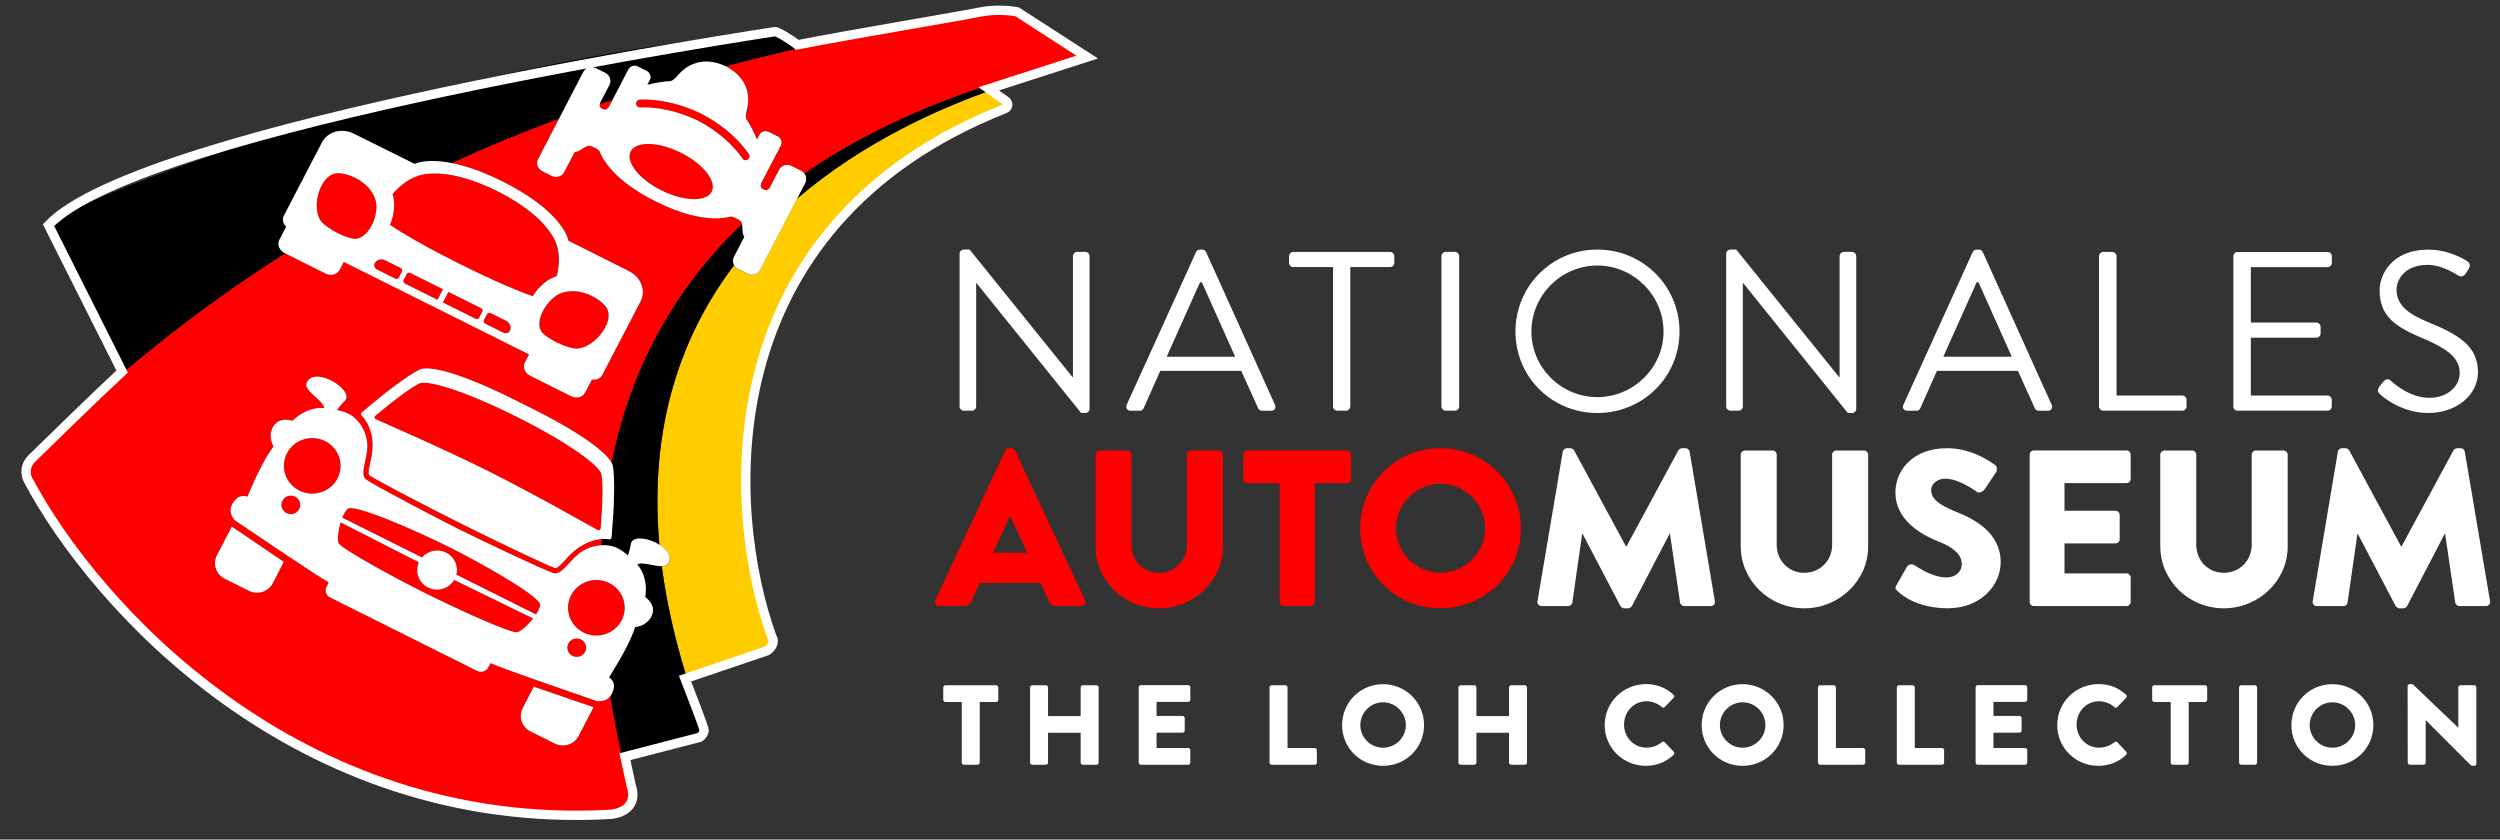
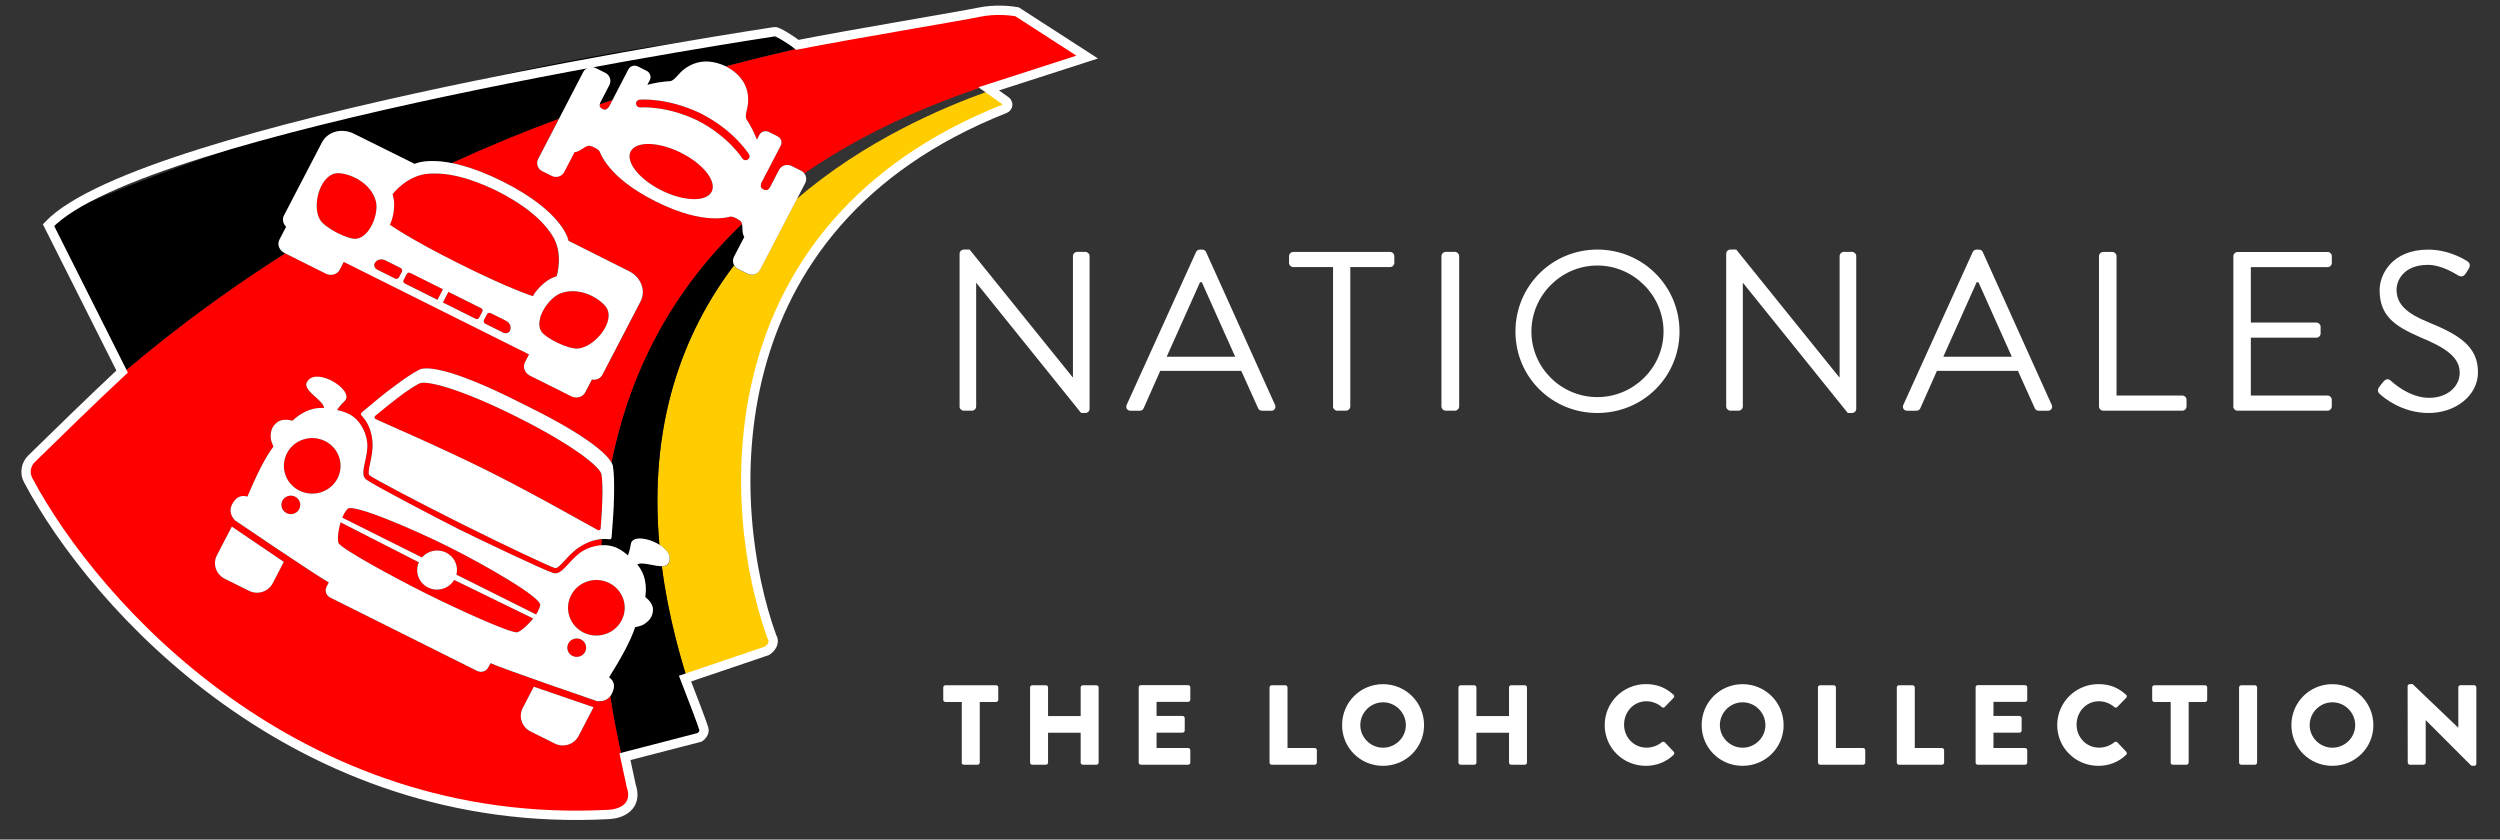
<svg xmlns="http://www.w3.org/2000/svg" width="268" height="90" viewBox="0 0 268 90" fill="none">
  <rect x="0" y="0" width="268" height="90" fill="#333333" stroke="none" />
  <path d="M258.109 81.747C258.109 81.87 258.22 81.98 258.343 81.98H259.801C259.938 81.98 260.036 81.87 260.036 81.747V77.208H260.049L264.878 82.038C264.904 82.064 265.002 82.097 265.034 82.097H265.23C265.353 82.097 265.464 81.999 265.464 81.876V73.686C265.464 73.563 265.353 73.453 265.23 73.453H263.765C263.629 73.453 263.531 73.563 263.531 73.686V78.005H263.518L258.636 73.337H258.33C258.207 73.337 258.096 73.434 258.096 73.557L258.109 81.747ZM247.597 77.733C247.597 76.393 248.697 75.286 250.032 75.286C251.379 75.286 252.479 76.393 252.479 77.733C252.479 79.06 251.379 80.154 250.032 80.154C248.697 80.154 247.597 79.06 247.597 77.733ZM245.638 77.733C245.638 80.167 247.584 82.097 250.025 82.097C252.473 82.097 254.425 80.161 254.425 77.733C254.425 75.299 252.466 73.343 250.025 73.343C247.584 73.343 245.638 75.299 245.638 77.733ZM240.028 81.747C240.028 81.87 240.138 81.98 240.262 81.98H241.727C241.85 81.98 241.961 81.87 241.961 81.747V73.693C241.961 73.57 241.85 73.46 241.727 73.46H240.262C240.138 73.46 240.028 73.57 240.028 73.693V81.747ZM232.686 81.747C232.686 81.87 232.796 81.98 232.92 81.98H234.391C234.515 81.98 234.625 81.87 234.625 81.747V75.253H236.376C236.513 75.253 236.611 75.143 236.611 75.02V73.693C236.611 73.57 236.513 73.46 236.376 73.46H230.948C230.811 73.46 230.714 73.57 230.714 73.693V75.02C230.714 75.143 230.811 75.253 230.948 75.253H232.699V81.747H232.686ZM220.534 77.733C220.534 80.167 222.506 82.097 224.947 82.097C226.034 82.097 227.088 81.721 227.921 80.918C228.006 80.834 228.019 80.672 227.934 80.588L226.978 79.578C226.906 79.494 226.743 79.494 226.659 79.565C226.216 79.941 225.598 80.148 225.018 80.148C223.639 80.148 222.61 79.028 222.61 77.681C222.61 76.315 223.626 75.175 225.005 75.175C225.604 75.175 226.203 75.396 226.659 75.797C226.743 75.881 226.88 75.881 226.965 75.797L227.921 74.813C228.019 74.716 228.019 74.567 227.908 74.47C227.075 73.719 226.171 73.337 224.947 73.337C222.5 73.343 220.534 75.299 220.534 77.733ZM211.786 81.747C211.786 81.87 211.884 81.98 212.02 81.98H217.084C217.221 81.98 217.319 81.87 217.319 81.747V80.42C217.319 80.297 217.221 80.187 217.084 80.187H213.7V78.542H216.485C216.609 78.542 216.72 78.445 216.72 78.309V76.982C216.72 76.859 216.609 76.749 216.485 76.749H213.7V75.24H217.084C217.221 75.24 217.319 75.13 217.319 75.007V73.68C217.319 73.557 217.221 73.447 217.084 73.447H212.02C211.884 73.447 211.786 73.557 211.786 73.68V81.747ZM203.338 81.747C203.338 81.87 203.435 81.98 203.572 81.98H208.174C208.31 81.98 208.408 81.87 208.408 81.747V80.42C208.408 80.297 208.31 80.187 208.174 80.187H205.264V73.693C205.264 73.57 205.154 73.46 205.03 73.46H203.572C203.435 73.46 203.338 73.57 203.338 73.693V81.747ZM194.889 81.747C194.889 81.87 194.987 81.98 195.124 81.98H199.719C199.855 81.98 199.953 81.87 199.953 81.747V80.42C199.953 80.297 199.855 80.187 199.719 80.187H196.809V73.693C196.809 73.57 196.699 73.46 196.575 73.46H195.117C194.98 73.46 194.883 73.57 194.883 73.693V81.747H194.889ZM184.371 77.733C184.371 76.393 185.471 75.286 186.805 75.286C188.153 75.286 189.253 76.393 189.253 77.733C189.253 79.06 188.153 80.154 186.805 80.154C185.471 80.154 184.371 79.06 184.371 77.733ZM182.418 77.733C182.418 80.167 184.365 82.097 186.805 82.097C189.246 82.097 191.205 80.161 191.205 77.733C191.205 75.299 189.246 73.343 186.805 73.343C184.365 73.343 182.418 75.299 182.418 77.733ZM172.024 77.733C172.024 80.167 173.99 82.097 176.437 82.097C177.524 82.097 178.578 81.721 179.411 80.918C179.496 80.834 179.509 80.672 179.424 80.588L178.468 79.578C178.396 79.494 178.233 79.494 178.149 79.565C177.706 79.941 177.081 80.148 176.508 80.148C175.129 80.148 174.1 79.028 174.1 77.681C174.1 76.315 175.116 75.175 176.495 75.175C177.094 75.175 177.693 75.396 178.149 75.797C178.233 75.881 178.37 75.881 178.455 75.797L179.405 74.813C179.503 74.716 179.503 74.567 179.392 74.47C178.559 73.719 177.654 73.337 176.43 73.337C173.99 73.343 172.024 75.299 172.024 77.733ZM156.344 81.747C156.344 81.87 156.455 81.98 156.579 81.98H158.037C158.173 81.98 158.271 81.87 158.271 81.747V78.549H161.766V81.747C161.766 81.87 161.864 81.98 162 81.98H163.458C163.582 81.98 163.693 81.87 163.693 81.747V73.693C163.693 73.57 163.582 73.46 163.458 73.46H162C161.864 73.46 161.766 73.57 161.766 73.693V76.762H158.271V73.693C158.271 73.57 158.173 73.46 158.037 73.46H156.579C156.455 73.46 156.344 73.57 156.344 73.693V81.747ZM145.826 77.733C145.826 76.393 146.926 75.286 148.26 75.286C149.608 75.286 150.708 76.393 150.708 77.733C150.708 79.06 149.608 80.154 148.26 80.154C146.926 80.154 145.826 79.06 145.826 77.733ZM143.873 77.733C143.873 80.167 145.82 82.097 148.26 82.097C150.708 82.097 152.66 80.161 152.66 77.733C152.66 75.299 150.701 73.343 148.26 73.343C145.813 73.343 143.873 75.299 143.873 77.733ZM136.095 81.747C136.095 81.87 136.193 81.98 136.33 81.98H140.931C141.068 81.98 141.166 81.87 141.166 81.747V80.42C141.166 80.297 141.068 80.187 140.931 80.187H138.022V73.693C138.022 73.57 137.911 73.46 137.788 73.46H136.33C136.193 73.46 136.095 73.57 136.095 73.693V81.747ZM122.069 81.747C122.069 81.87 122.167 81.98 122.303 81.98H127.367C127.504 81.98 127.601 81.87 127.601 81.747V80.42C127.601 80.297 127.504 80.187 127.367 80.187H123.983V78.542H126.768C126.892 78.542 127.003 78.445 127.003 78.309V76.982C127.003 76.859 126.892 76.749 126.768 76.749H123.983V75.24H127.367C127.504 75.24 127.601 75.13 127.601 75.007V73.68C127.601 73.557 127.504 73.447 127.367 73.447H122.303C122.167 73.447 122.069 73.557 122.069 73.68V81.747ZM110.425 81.747C110.425 81.87 110.535 81.98 110.659 81.98H112.117C112.254 81.98 112.351 81.87 112.351 81.747V78.549H115.847V81.747C115.847 81.87 115.944 81.98 116.081 81.98H117.539C117.663 81.98 117.773 81.87 117.773 81.747V73.693C117.773 73.57 117.663 73.46 117.539 73.46H116.081C115.944 73.46 115.847 73.57 115.847 73.693V76.762H112.351V73.693C112.351 73.57 112.254 73.46 112.117 73.46H110.659C110.535 73.46 110.425 73.57 110.425 73.693V81.747ZM103.089 81.747C103.089 81.87 103.2 81.98 103.324 81.98H104.795C104.918 81.98 105.029 81.87 105.029 81.747V75.253H106.78C106.917 75.253 107.014 75.143 107.014 75.02V73.693C107.014 73.57 106.917 73.46 106.78 73.46H101.352C101.215 73.46 101.117 73.57 101.117 73.693V75.02C101.117 75.143 101.215 75.253 101.352 75.253H103.102V81.747H103.089Z" fill="white" />
-   <path d="M247.923 64.448C247.877 64.758 248.092 64.972 248.378 64.972H251.203C251.444 64.972 251.633 64.784 251.659 64.59L252.713 57.229H252.759L256.807 64.953C256.879 65.095 257.074 65.212 257.217 65.212H257.647C257.764 65.212 257.985 65.095 258.05 64.953L262.073 57.229H262.118L263.199 64.59C263.225 64.778 263.44 64.972 263.655 64.972H266.479C266.766 64.972 266.981 64.758 266.935 64.448L264.227 48.43C264.201 48.216 263.987 48.048 263.798 48.048H263.414C263.297 48.048 263.075 48.145 263.004 48.288L257.445 58.582H257.4L251.841 48.288C251.77 48.145 251.555 48.048 251.431 48.048H251.047C250.858 48.048 250.637 48.216 250.617 48.43L247.923 64.448ZM231.586 58.588C231.586 62.214 234.625 65.212 238.387 65.212C242.176 65.212 245.241 62.208 245.241 58.588V48.747C245.241 48.508 245.026 48.294 244.786 48.294H241.837C241.577 48.294 241.381 48.508 241.381 48.747V58.401C241.381 60.071 240.112 61.405 238.387 61.405C236.689 61.405 235.439 60.071 235.439 58.401V48.747C235.439 48.508 235.25 48.294 234.983 48.294H232.035C231.794 48.294 231.579 48.508 231.579 48.747V58.588H231.586ZM217.579 64.519C217.579 64.758 217.774 64.972 218.034 64.972H227.954C228.214 64.972 228.409 64.758 228.409 64.519V61.923C228.409 61.683 228.221 61.469 227.954 61.469H221.315V58.252H226.776C227.017 58.252 227.231 58.064 227.231 57.798V55.202C227.231 54.963 227.017 54.749 226.776 54.749H221.315V51.79H227.954C228.214 51.79 228.409 51.577 228.409 51.337V48.741C228.409 48.501 228.221 48.288 227.954 48.288H218.034C217.774 48.288 217.579 48.501 217.579 48.741V64.519ZM203.429 63.373C203.982 63.923 205.707 65.205 208.818 65.205C212.339 65.205 214.474 62.725 214.474 60.272C214.474 57.028 211.506 55.578 209.632 54.84C207.738 54.076 207.022 53.409 207.022 52.528C207.022 51.887 207.666 51.311 208.532 51.311C209.996 51.311 211.74 52.619 211.955 52.742C212.17 52.91 212.6 52.697 212.769 52.431L213.992 50.599C214.09 50.431 214.136 50.003 213.849 49.835C213.133 49.31 211.213 48.048 208.72 48.048C205.03 48.048 203.188 50.431 203.188 52.794C203.188 55.655 205.772 57.248 207.835 58.064C209.462 58.705 210.302 59.469 210.302 60.472C210.302 61.307 209.606 61.903 208.649 61.903C207.067 61.903 205.342 60.641 205.245 60.595C205.075 60.479 204.62 60.427 204.431 60.738L203.305 62.719C203.116 63.043 203.188 63.14 203.429 63.373ZM186.61 58.588C186.61 62.214 189.65 65.212 193.412 65.212C197.2 65.212 200.265 62.208 200.265 58.588V48.747C200.265 48.508 200.051 48.294 199.81 48.294H196.861C196.601 48.294 196.406 48.508 196.406 48.747V58.401C196.406 60.071 195.137 61.405 193.412 61.405C191.713 61.405 190.463 60.071 190.463 58.401V48.747C190.463 48.508 190.274 48.294 190.008 48.294H187.059C186.818 48.294 186.604 48.508 186.604 48.747V58.588H186.61ZM164.819 64.448C164.773 64.758 164.988 64.972 165.274 64.972H168.099C168.34 64.972 168.529 64.784 168.555 64.59L169.609 57.229H169.655L173.703 64.953C173.775 65.095 173.963 65.212 174.113 65.212H174.543C174.66 65.212 174.881 65.095 174.953 64.953L178.975 57.229H179.021L180.101 64.59C180.127 64.778 180.342 64.972 180.557 64.972H183.382C183.668 64.972 183.883 64.758 183.837 64.448L181.13 48.43C181.104 48.216 180.889 48.048 180.7 48.048H180.316C180.199 48.048 179.984 48.145 179.912 48.288L174.354 58.582H174.308L168.75 48.288C168.678 48.145 168.464 48.048 168.34 48.048H167.956C167.767 48.048 167.546 48.216 167.526 48.43L164.819 64.448Z" fill="white" />
-   <path d="M149.645 56.653C149.645 54.031 151.8 51.862 154.416 51.862C157.052 51.862 159.207 54.031 159.207 56.653C159.207 59.249 157.052 61.398 154.416 61.398C151.806 61.398 149.645 59.255 149.645 56.653ZM145.812 56.653C145.812 61.418 149.619 65.205 154.41 65.205C159.2 65.205 163.034 61.418 163.034 56.653C163.034 51.888 159.2 48.048 154.41 48.048C149.619 48.048 145.812 51.888 145.812 56.653ZM137.168 64.519C137.168 64.759 137.383 64.972 137.624 64.972H140.501C140.741 64.972 140.956 64.759 140.956 64.519V51.79H144.38C144.64 51.79 144.835 51.577 144.835 51.337V48.741C144.835 48.501 144.64 48.288 144.38 48.288H133.744C133.484 48.288 133.289 48.501 133.289 48.741V51.337C133.289 51.577 133.478 51.79 133.744 51.79H137.168V64.519ZM117.44 58.589C117.44 62.214 120.48 65.212 124.242 65.212C128.03 65.212 131.095 62.208 131.095 58.589V48.748C131.095 48.508 130.881 48.294 130.64 48.294H127.691C127.431 48.294 127.236 48.508 127.236 48.748V58.401C127.236 60.071 125.966 61.405 124.242 61.405C122.543 61.405 121.293 60.071 121.293 58.401V48.748C121.293 48.508 121.104 48.294 120.837 48.294H117.889C117.648 48.294 117.433 48.508 117.433 48.748V58.589H117.44ZM106.473 59.255L108.269 55.325H108.295L110.118 59.255H106.473ZM100.673 64.972H103.309C103.791 64.972 104.051 64.687 104.175 64.403L105.034 62.493H111.549L112.409 64.377C112.623 64.83 112.819 64.972 113.248 64.972H115.91C116.268 64.972 116.464 64.662 116.314 64.351L108.816 48.314C108.744 48.171 108.575 48.055 108.406 48.055H108.165C107.996 48.055 107.826 48.171 107.755 48.314L100.257 64.351C100.12 64.662 100.315 64.972 100.673 64.972Z" fill="#FF0000" />
  <path d="M255.193 42.305C255.512 42.596 257.464 44.273 260.354 44.273C263.218 44.273 265.64 42.422 265.64 39.897C265.64 37.074 263.511 35.837 260.211 34.497C258.154 33.642 256.911 32.697 256.911 31.065C256.911 30.043 257.692 28.392 260.283 28.392C261.773 28.392 263.316 29.415 263.485 29.512C263.876 29.732 264.123 29.635 264.344 29.291C264.442 29.142 264.54 28.974 264.637 28.832C264.93 28.372 264.637 28.081 264.487 28.003C264.487 28.003 262.704 26.76 260.302 26.76C256.417 26.76 255.095 29.434 255.095 31.091C255.095 33.862 256.709 34.956 259.398 36.128C262.209 37.294 263.68 38.291 263.68 39.974C263.68 41.411 262.385 42.648 260.406 42.648C258.233 42.648 256.443 40.945 256.273 40.796C255.928 40.505 255.662 40.699 255.414 41.017C255.291 41.166 255.167 41.334 255.05 41.476C254.757 41.942 254.998 42.137 255.193 42.305ZM239.409 43.568C239.409 43.813 239.604 44.027 239.871 44.027H249.504C249.771 44.027 249.966 43.807 249.966 43.568V42.862C249.966 42.616 249.771 42.402 249.504 42.402H241.29V36.2H248.307C248.554 36.2 248.769 36.005 248.769 35.74V35.034C248.769 34.788 248.547 34.575 248.307 34.575H241.29V28.637H249.511C249.778 28.637 249.973 28.417 249.973 28.178V27.472C249.973 27.226 249.778 27.012 249.511 27.012H239.878C239.611 27.012 239.416 27.233 239.416 27.472V43.568H239.409ZM225.012 43.568C225.012 43.813 225.207 44.027 225.474 44.027H233.935C234.202 44.027 234.397 43.807 234.397 43.568V42.862C234.397 42.616 234.202 42.402 233.935 42.402H226.893V27.466C226.893 27.22 226.671 27.006 226.431 27.006H225.474C225.207 27.006 225.012 27.226 225.012 27.466V43.568ZM208.323 38.239L211.897 30.256H212.092C213.289 32.911 214.467 35.585 215.665 38.239H208.323ZM204.463 44.034H205.44C205.661 44.034 205.804 43.885 205.856 43.768L207.64 39.754H216.322L218.132 43.768C218.184 43.891 218.327 44.034 218.548 44.034H219.525C219.889 44.034 220.085 43.716 219.941 43.399L212.554 27.025C212.482 26.877 212.359 26.76 212.137 26.76H211.89C211.669 26.76 211.545 26.883 211.473 27.025L204.04 43.399C203.897 43.716 204.092 44.034 204.463 44.034ZM185.048 43.568C185.048 43.813 185.269 44.027 185.51 44.027H186.369C186.636 44.027 186.831 43.807 186.831 43.568V30.334H186.857L198.085 44.273H198.527C198.775 44.273 198.99 44.079 198.99 43.833V27.459C198.99 27.213 198.768 27 198.527 27H197.668C197.401 27 197.206 27.22 197.206 27.459V40.427H197.154L186.122 26.753H185.51C185.263 26.753 185.048 26.948 185.048 27.194V43.568ZM164.168 35.539C164.168 31.668 167.35 28.463 171.236 28.463C175.128 28.463 178.331 31.674 178.331 35.539C178.331 39.404 175.128 42.57 171.236 42.57C167.35 42.57 164.168 39.411 164.168 35.539ZM162.456 35.539C162.456 40.408 166.348 44.273 171.236 44.273C176.131 44.273 180.043 40.401 180.043 35.539C180.043 30.677 176.131 26.753 171.236 26.753C166.348 26.76 162.456 30.677 162.456 35.539ZM154.522 43.568C154.522 43.813 154.743 44.027 154.984 44.027H155.96C156.207 44.027 156.422 43.807 156.422 43.568V27.459C156.422 27.213 156.201 27 155.96 27H154.984C154.736 27 154.522 27.22 154.522 27.459V43.568ZM142.897 43.568C142.897 43.813 143.118 44.027 143.359 44.027H144.29C144.537 44.027 144.752 43.807 144.752 43.568V28.631H149.009C149.275 28.631 149.471 28.411 149.471 28.171V27.466C149.471 27.22 149.275 27.006 149.009 27.006H138.647C138.38 27.006 138.185 27.226 138.185 27.466V28.171C138.185 28.417 138.38 28.631 138.647 28.631H142.903V43.568H142.897ZM125.069 38.239L128.643 30.256H128.838C130.036 32.911 131.207 35.585 132.411 38.239H125.069ZM121.203 44.034H122.179C122.401 44.034 122.544 43.885 122.596 43.768L124.379 39.754H133.062L134.872 43.768C134.924 43.891 135.067 44.034 135.288 44.034H136.264C136.629 44.034 136.824 43.716 136.681 43.399L129.294 27.025C129.222 26.877 129.098 26.76 128.877 26.76H128.63C128.408 26.76 128.285 26.883 128.213 27.025L120.78 43.399C120.643 43.716 120.839 44.034 121.203 44.034ZM102.861 43.568C102.861 43.813 103.083 44.027 103.323 44.027H104.183C104.449 44.027 104.645 43.807 104.645 43.568V30.334H104.671L115.898 44.273H116.341C116.588 44.273 116.803 44.079 116.803 43.833V27.459C116.803 27.213 116.582 27 116.341 27H115.482C115.215 27 115.02 27.22 115.02 27.459V40.427H114.974L103.942 26.753H103.33C103.083 26.753 102.868 26.948 102.868 27.194V43.568H102.861Z" fill="white" />
  <path d="M62.506 7.719C62.753 7.24 63.352 7.052 63.84 7.292L64.869 7.803C65.357 8.049 65.552 8.632 65.305 9.111L64.341 10.963C64.309 11.04 64.283 11.111 64.27 11.183C64.725 11.027 65.181 10.872 65.637 10.717L67.342 7.434C67.531 7.071 67.98 6.929 68.351 7.11L69.308 7.589C69.679 7.777 69.822 8.217 69.633 8.58L69.373 9.085C70.102 8.891 70.954 8.735 71.807 8.69C72.094 8.677 72.393 8.36 72.686 8.017C73.337 7.266 75.055 5.803 77.802 7.104C80.639 6.353 83.451 5.667 86.25 5.039L84.271 3.847C83.738 3.53 83.145 3.388 82.54 3.433C66.847 4.644 32.767 11.176 6.127 23.173C5.417 23.491 5.099 24.429 5.43 25.213C7.272 29.531 10.332 35.28 13.339 39.838C19.04 35.008 24.801 30.82 30.58 27.168L30.489 27.123C29.93 26.844 29.682 26.203 29.949 25.692L30.672 24.306C30.34 23.989 30.223 23.51 30.431 23.108L34.512 15.262C35.111 14.109 36.634 13.688 37.916 14.329L44.444 17.573C44.444 17.573 45.661 16.945 48.441 17.489C52.268 15.728 56.088 14.161 59.896 12.749L62.506 7.719Z" fill="black" />
  <path d="M107.958 10.963L105.966 9.765C100.994 11.559 92.727 15.048 85.418 21.322L81.467 28.923C81.22 29.402 80.621 29.59 80.133 29.35L79.105 28.839C78.922 28.748 78.779 28.612 78.688 28.444C73.188 35.721 69.53 45.458 70.695 58.414C71.489 58.912 72.043 59.624 71.698 60.337C71.561 60.615 71.287 60.706 70.949 60.712C71.431 64.435 72.303 68.41 73.624 72.651C76.768 71.764 79.723 70.793 81.994 69.821C82.645 69.543 82.997 68.734 82.782 67.983C71.899 29.518 96.535 16.039 107.893 11.817C108.238 11.681 108.27 11.157 107.958 10.963Z" fill="#FFCC00" />
  <path d="M75.115 77.047L75.122 77.04C72.928 71.11 71.588 65.678 70.937 60.699C70.253 60.712 69.296 60.362 68.633 60.414C68.522 60.42 68.418 60.466 68.307 60.518C68.834 61.146 69.42 62.194 69.166 64.001C69.615 64.357 70.013 64.842 69.993 65.406C69.96 66.183 69.524 66.61 68.991 66.953C68.717 67.128 68.079 67.244 68.079 67.244C67.585 68.766 66.524 70.644 65.287 72.618C65.476 72.754 65.632 72.929 65.73 73.149C65.886 73.512 65.801 73.868 65.658 74.217C65.593 74.379 65.508 74.515 65.417 74.632C65.756 76.794 66.172 78.983 66.674 81.21C69.459 80.925 72.408 80.096 74.439 79.313C74.465 79.306 74.49 79.293 74.51 79.287C75.161 79.028 75.512 78.277 75.298 77.578C75.252 77.396 75.18 77.222 75.115 77.047Z" fill="black" />
-   <path d="M86.304 19.606L85.412 21.315C92.734 15.028 101.033 11.532 105.999 9.745L105.264 9.338C97.844 11.824 91.517 14.931 86.219 18.596C86.434 18.881 86.48 19.269 86.304 19.606Z" fill="black" />
  <path d="M78.681 28.437C78.525 28.165 78.505 27.822 78.661 27.524L79.768 25.401C79.514 25.044 79.605 24.436 79.527 24.034C72.087 31.13 67.531 39.754 65.552 49.602C65.65 49.776 65.689 49.913 65.702 49.997C65.819 50.78 65.845 51.855 65.819 53.027C65.806 54.561 65.67 56.199 65.546 57.611C65.533 57.733 65.429 57.818 65.305 57.805C65.149 57.785 64.934 57.772 64.706 57.772C64.635 57.772 64.563 57.785 64.492 57.792C64.478 58.012 64.472 58.239 64.459 58.465C65.051 58.433 65.631 58.517 66.112 58.75C66.704 59.035 66.926 59.242 67.297 59.553C67.414 59.274 67.531 58.892 67.616 58.342C67.759 57.403 69.49 57.675 70.681 58.42C69.529 45.452 73.181 35.714 78.681 28.437Z" fill="black" />
  <path d="M55.393 44.681C49.457 41.716 45.695 40.726 44.947 41.108C44.465 41.36 43.912 41.71 43.333 42.124C42.239 42.927 41.087 43.859 40.221 44.578C40.104 44.675 40.124 44.863 40.261 44.928C40.703 45.148 47.381 48.029 52.36 50.508C57.333 52.995 63.64 56.601 64.076 56.821C64.213 56.892 64.382 56.801 64.389 56.646C64.473 55.539 64.564 54.076 64.584 52.736C64.584 52.036 64.551 51.389 64.473 50.858C64.356 50.042 61.33 47.647 55.393 44.681Z" fill="#FF0000" />
  <path d="M60.925 68.979C60.672 69.472 60.867 70.067 61.368 70.313C61.869 70.566 62.475 70.371 62.728 69.879C62.982 69.394 62.787 68.792 62.286 68.546C61.791 68.3 61.179 68.487 60.925 68.979Z" fill="#FF0000" />
  <path d="M66.64 66.506C67.401 65.043 66.809 63.25 65.312 62.499C63.815 61.754 61.986 62.337 61.225 63.8C60.463 65.263 61.055 67.056 62.552 67.808C64.049 68.559 65.878 67.976 66.64 66.506Z" fill="#FF0000" />
  <path d="M45.565 63.58C49.022 65.309 54.508 67.795 55.394 67.788C55.673 67.788 56.513 67.109 57.151 66.299L48.683 62.169C48.11 63.114 46.887 63.483 45.878 62.971C44.869 62.467 44.446 61.282 44.895 60.272L36.505 55.986C36.212 56.97 36.147 58.038 36.31 58.258C36.831 58.964 42.109 61.858 45.565 63.58Z" fill="#FF0000" />
  <path d="M31.642 53.24C31.141 52.994 30.536 53.188 30.282 53.674C30.028 54.166 30.23 54.762 30.724 55.008C31.226 55.254 31.831 55.06 32.085 54.574C32.339 54.082 32.137 53.486 31.642 53.24Z" fill="#FF0000" />
  <path d="M57.911 64.875C58.067 64.046 51.884 60.511 48.135 58.64C44.385 56.769 37.838 53.94 37.245 54.555C37.024 54.788 36.835 55.125 36.685 55.494L45.225 59.76C45.85 59.035 46.924 58.795 47.822 59.242C48.727 59.696 49.156 60.686 48.929 61.605L57.468 65.872C57.683 65.535 57.852 65.192 57.911 64.875Z" fill="#FF0000" />
  <path d="M36.179 51.292C36.941 49.828 36.348 48.035 34.851 47.284C33.354 46.539 31.525 47.122 30.764 48.585C30.002 50.048 30.594 51.842 32.092 52.593C33.589 53.344 35.417 52.761 36.179 51.292Z" fill="#FF0000" />
  <path d="M40.143 28.314C40.084 28.534 40.188 28.787 40.423 28.903L40.774 29.078L42.33 29.855C42.369 29.874 42.414 29.887 42.454 29.894C42.577 29.907 42.701 29.848 42.76 29.738L43.078 29.13C43.157 28.981 43.085 28.8 42.922 28.722L41.301 27.913C41.093 27.809 40.865 27.79 40.664 27.841C40.449 27.893 40.267 28.023 40.163 28.223C40.15 28.256 40.15 28.288 40.143 28.314Z" fill="#FF0000" />
  <path d="M43.879 29.221C43.769 29.207 43.658 29.259 43.606 29.356L43.547 29.466L43.261 30.023C43.196 30.153 43.254 30.315 43.398 30.386L46.899 32.134L47.492 30.994L43.99 29.246C43.957 29.233 43.918 29.227 43.879 29.221Z" fill="#FF0000" />
  <path d="M35.184 24.384C35.425 24.552 35.691 24.714 35.965 24.863C35.978 24.87 35.997 24.883 36.01 24.889C36.277 25.032 36.544 25.154 36.804 25.265C36.831 25.277 36.856 25.284 36.883 25.297C36.987 25.342 37.097 25.381 37.195 25.413C37.215 25.42 37.24 25.426 37.26 25.433C37.377 25.472 37.488 25.504 37.592 25.53C37.611 25.537 37.631 25.537 37.651 25.543C37.735 25.562 37.813 25.575 37.885 25.588C37.911 25.588 37.93 25.595 37.95 25.595C38.035 25.601 38.113 25.608 38.178 25.601C38.926 25.511 39.538 24.831 39.929 24.002C39.961 23.937 39.987 23.873 40.013 23.808C40.033 23.769 40.046 23.73 40.065 23.691C40.352 22.947 40.449 22.137 40.3 21.574C40.3 21.561 40.293 21.555 40.287 21.542C39.733 19.535 37.468 18.576 36.245 18.564C34.396 18.544 33.387 21.904 34.273 23.503C34.429 23.782 34.767 24.093 35.184 24.384Z" fill="#FF0000" />
  <path d="M57.841 34.394C57.776 34.795 57.821 35.177 58.003 35.501C58.4 36.206 60.932 37.508 62.032 37.365C63.874 37.126 66.055 34.348 64.948 32.898C64.219 31.933 62.071 30.69 60.08 31.454C59.891 31.525 59.696 31.642 59.5 31.784C58.726 32.361 57.984 33.422 57.841 34.394Z" fill="#FF0000" />
  <path d="M54.248 34.374L52.627 33.565C52.595 33.552 52.562 33.545 52.53 33.539C52.523 33.539 52.51 33.532 52.504 33.532C52.471 33.526 52.438 33.532 52.406 33.539C52.321 33.558 52.243 33.603 52.198 33.681L51.885 34.283L51.879 34.296C51.82 34.413 51.853 34.549 51.95 34.639C51.976 34.665 52.002 34.685 52.035 34.704L53.63 35.501L53.942 35.656C54.098 35.734 54.261 35.727 54.404 35.669C54.508 35.63 54.599 35.559 54.651 35.455C54.684 35.397 54.691 35.332 54.704 35.267C54.749 35.06 54.697 34.853 54.573 34.672C54.502 34.562 54.398 34.452 54.248 34.374Z" fill="#FF0000" />
  <path d="M41.783 24.086C41.783 24.086 43.026 24.986 46.112 26.657C47.003 27.142 48.045 27.679 49.262 28.294C50.733 29.026 51.976 29.615 53.017 30.081C55.829 31.35 57.131 31.752 57.131 31.752C57.131 31.752 57.489 30.956 58.66 30.094C58.739 30.036 58.83 29.984 58.921 29.933C59.025 29.874 59.129 29.823 59.227 29.777C59.461 29.667 59.656 29.589 59.656 29.589C59.656 29.589 59.754 29.285 59.826 28.812C59.962 27.925 60.001 26.443 59.149 25.174C58.739 24.565 57.86 23.244 55.334 21.639C55.263 21.593 55.185 21.548 55.113 21.503C54.983 21.425 54.859 21.348 54.723 21.263C54.293 21.011 53.825 20.752 53.31 20.486C53.05 20.363 52.803 20.24 52.555 20.13C52.484 20.098 52.419 20.072 52.353 20.04C52.184 19.962 52.015 19.891 51.846 19.82C51.768 19.787 51.696 19.761 51.618 19.729C51.468 19.671 51.319 19.606 51.182 19.554C51.11 19.528 51.045 19.502 50.974 19.476C50.83 19.425 50.694 19.373 50.557 19.328C50.492 19.302 50.427 19.289 50.362 19.263C50.232 19.217 50.095 19.179 49.971 19.14C49.913 19.12 49.861 19.107 49.802 19.094C49.678 19.056 49.548 19.023 49.425 18.991C49.373 18.978 49.327 18.965 49.275 18.952C49.158 18.92 49.034 18.894 48.923 18.868C48.878 18.855 48.832 18.848 48.787 18.842C48.676 18.816 48.565 18.797 48.461 18.777C48.422 18.771 48.383 18.764 48.344 18.758C48.24 18.738 48.129 18.719 48.032 18.706C47.999 18.7 47.967 18.7 47.934 18.693C47.83 18.68 47.732 18.667 47.641 18.654C47.609 18.648 47.583 18.648 47.556 18.648C47.465 18.641 47.374 18.628 47.29 18.622C47.264 18.622 47.238 18.622 47.212 18.615C47.127 18.609 47.049 18.602 46.971 18.602C46.945 18.602 46.925 18.602 46.906 18.602C46.828 18.602 46.756 18.596 46.684 18.596C46.665 18.596 46.645 18.596 46.626 18.596C46.554 18.596 46.489 18.596 46.431 18.596C46.417 18.596 46.411 18.596 46.398 18.596C46.268 18.596 46.157 18.602 46.059 18.609C46.047 18.609 46.033 18.609 46.027 18.609C43.645 18.719 42.083 20.804 42.083 20.804C42.083 20.804 42.258 21.464 42.258 21.891C42.252 22.338 42.2 22.714 42.141 23.024C41.992 23.717 41.783 24.086 41.783 24.086Z" fill="#FF0000" />
  <path d="M48.891 33.131L50.974 34.167C51.006 34.186 51.045 34.193 51.084 34.199C51.182 34.212 51.273 34.167 51.332 34.096C51.338 34.083 51.351 34.076 51.358 34.063L51.703 33.396C51.755 33.293 51.722 33.17 51.638 33.086C51.618 33.066 51.592 33.047 51.566 33.034L50.212 32.361L48.064 31.286L47.986 31.441L47.478 32.419L48.891 33.131Z" fill="#FF0000" />
  <path d="M64.569 11.681C64.901 11.85 65.064 11.694 65.266 11.461L65.643 10.736C65.187 10.885 64.732 11.034 64.276 11.189C64.244 11.377 64.296 11.546 64.569 11.681Z" fill="#FF0000" />
  <path d="M67.61 16.226C67.031 17.34 68.508 19.211 70.904 20.409C73.299 21.607 75.714 21.671 76.286 20.558C76.866 19.444 75.395 17.573 72.999 16.375C70.604 15.178 68.189 15.113 67.61 16.226Z" fill="#FF0000" />
  <path d="M75.356 12.283C75.343 12.277 75.336 12.264 75.323 12.257C75.271 12.231 75.226 12.212 75.174 12.186C75.121 12.16 75.076 12.134 75.03 12.108C75.017 12.102 75.004 12.102 74.985 12.095C71.509 10.464 68.684 10.678 68.567 10.684C68.333 10.704 68.164 10.904 68.183 11.131C68.196 11.28 68.287 11.403 68.411 11.467C68.476 11.5 68.554 11.519 68.639 11.513C68.665 11.513 71.457 11.306 74.79 12.924C78.083 14.614 79.554 16.951 79.567 16.971C79.613 17.042 79.671 17.094 79.736 17.126C79.86 17.191 80.016 17.191 80.146 17.113C80.348 16.997 80.413 16.744 80.29 16.543C80.231 16.446 78.747 14.083 75.356 12.283Z" fill="#FF0000" />
  <path d="M116.055 5.505L109.175 1.361C108.57 0.992 107.873 0.856 107.196 0.979C97.759 2.604 87.898 4.456 77.822 7.117C80.51 8.528 80.309 10.755 80.074 11.707C79.964 12.141 79.879 12.562 80.035 12.801C80.497 13.507 80.868 14.271 81.142 14.964L81.402 14.459C81.591 14.096 82.04 13.954 82.411 14.135L83.368 14.614C83.739 14.795 83.882 15.242 83.693 15.605L81.604 19.619C81.532 19.917 81.5 20.137 81.832 20.299C82.209 20.486 82.391 20.312 82.548 20.059L83.511 18.207C83.758 17.728 84.357 17.541 84.845 17.78L85.874 18.292C86.017 18.363 86.134 18.466 86.225 18.589C93.912 13.28 103.747 9.137 115.944 6.359C116.315 6.275 116.393 5.712 116.055 5.505Z" fill="#FF0000" />
  <path d="M65.423 74.632C65.097 75.053 64.609 75.221 64.004 75.176C63.991 75.176 53.98 71.738 52.581 71.103L52.34 71.563C52.119 71.99 51.592 72.159 51.156 71.938L43.273 68.002L35.391 64.066C34.955 63.845 34.786 63.328 35.007 62.907L35.248 62.447C33.901 61.709 25.179 55.791 25.173 55.785C24.658 55.202 24.561 54.568 24.984 53.901C25.192 53.577 25.433 53.305 25.823 53.215C26.058 53.163 26.292 53.189 26.52 53.253C27.425 51.11 28.349 49.168 29.319 47.88C29.319 47.88 29.039 47.303 29.026 46.986C28.993 46.365 29.084 45.769 29.709 45.283C30.158 44.934 30.79 44.966 31.356 45.115C32.697 43.852 33.907 43.697 34.74 43.749C34.721 43.639 34.695 43.529 34.636 43.432C34.116 42.596 32.469 41.774 32.918 40.959C33.862 39.23 38.112 41.897 36.953 43.004C36.55 43.393 36.303 43.71 36.14 43.969C36.615 44.086 36.914 44.137 37.5 44.442C38.516 44.973 39.258 46.203 39.375 47.491C39.44 48.158 39.284 48.877 39.147 49.505C38.958 50.379 38.809 51.072 39.271 51.421C40.078 52.03 46.918 55.597 49.151 56.724C51.397 57.831 58.361 61.159 59.337 61.443C59.897 61.605 60.379 61.081 60.99 60.42C61.433 59.941 61.928 59.398 62.52 59.054C63.119 58.705 63.802 58.511 64.473 58.472C64.486 58.252 64.492 58.025 64.505 57.798C63.744 57.85 62.989 58.109 62.247 58.562C61.596 58.957 61.056 59.527 60.587 60.032C60.183 60.472 59.734 60.964 59.506 60.9C58.934 60.731 54.397 58.614 49.45 56.141C44.51 53.674 40.091 51.318 39.616 50.961C39.427 50.819 39.57 50.172 39.694 49.595C39.837 48.928 39.987 48.164 39.934 47.413C39.869 46.481 39.609 45.665 39.127 44.992C38.997 44.804 38.854 44.642 38.75 44.532C38.665 44.442 38.672 44.306 38.763 44.228C39.863 43.302 41.132 42.227 42.388 41.315C43.345 40.602 44.25 39.994 44.959 39.625C45.415 39.392 47.569 38.977 56.102 43.328C63.197 46.798 65.072 48.728 65.553 49.582C67.538 39.741 72.094 31.111 79.534 24.015C79.508 23.886 79.462 23.769 79.378 23.698C79.039 23.406 78.623 23.251 78.349 23.206C78.206 23.186 75.609 24.248 70.291 21.594C64.974 18.939 64.323 16.252 64.225 16.149C64.03 15.954 63.659 15.721 63.216 15.618C62.774 15.521 62.169 16.285 61.583 16.297L60.476 18.421C60.229 18.9 59.63 19.088 59.142 18.848L58.114 18.337C57.625 18.091 57.43 17.508 57.678 17.029L59.904 12.737C56.096 14.148 52.269 15.721 48.441 17.482C49.841 17.761 51.624 18.324 53.863 19.438C60.522 22.778 60.938 25.802 60.938 25.802L67.447 29.072C68.729 29.712 69.276 31.163 68.677 32.322L64.596 40.169C64.388 40.57 63.926 40.758 63.47 40.68L62.748 42.066C62.481 42.571 61.811 42.758 61.251 42.474L56.825 40.266C56.265 39.987 56.018 39.346 56.285 38.835L56.727 37.987L46.795 33.027L36.862 28.068L36.426 28.916C36.159 29.421 35.489 29.609 34.929 29.324L30.594 27.162C21.424 32.963 12.305 40.11 3.375 49.032C2.802 49.602 2.626 50.547 2.971 51.318C9.063 65.153 31.929 88.972 66.302 86.849C67.187 86.797 67.812 85.826 67.564 84.861C66.66 81.385 65.944 77.966 65.423 74.632ZM29.241 62.518C28.765 63.431 27.62 63.8 26.689 63.334L24.079 62.033C23.148 61.566 22.771 60.446 23.253 59.527L24.854 56.452L30.432 60.233L29.241 62.518ZM62.032 78.892C61.557 79.805 60.411 80.174 59.48 79.708L56.87 78.406C55.94 77.94 55.562 76.82 56.037 75.901L57.228 73.615L63.633 75.817L62.032 78.892Z" fill="#FF0000" />
  <path d="M62.032 37.359C60.932 37.501 58.4 36.2 58.003 35.494C57.267 34.206 58.816 31.933 60.086 31.448C62.077 30.684 64.219 31.927 64.954 32.892C66.048 34.348 63.867 37.119 62.032 37.359ZM58.66 30.095C57.489 30.956 57.131 31.752 57.131 31.752C57.131 31.752 54.696 31.001 49.268 28.288C43.84 25.576 41.789 24.086 41.789 24.086C41.789 24.086 42.239 23.329 42.258 21.898C42.265 21.471 42.089 20.81 42.089 20.81C42.089 20.81 43.651 18.726 46.033 18.616C46.951 18.57 49.177 18.467 53.33 20.493C57.443 22.597 58.66 24.43 59.168 25.18C60.476 27.136 59.676 29.602 59.676 29.602C59.676 29.602 59.012 29.836 58.66 30.095ZM53.948 35.663L52.034 34.711C51.871 34.633 51.806 34.445 51.878 34.303L52.197 33.694C52.275 33.545 52.464 33.494 52.627 33.578L54.247 34.387C54.677 34.601 54.859 35.086 54.657 35.475C54.534 35.708 54.215 35.792 53.948 35.663ZM51.357 34.07C51.292 34.199 51.123 34.245 50.98 34.173L47.478 32.425L48.07 31.286L51.572 33.034C51.715 33.105 51.78 33.267 51.709 33.397L51.357 34.07ZM46.899 32.141L43.397 30.392C43.254 30.321 43.189 30.159 43.26 30.03L43.605 29.363C43.67 29.233 43.84 29.188 43.983 29.259L47.485 31.008L46.899 32.141ZM42.766 29.738C42.688 29.887 42.499 29.939 42.336 29.855L40.423 28.897C40.156 28.761 40.039 28.463 40.169 28.217C40.37 27.829 40.878 27.693 41.308 27.906L42.928 28.716C43.091 28.793 43.156 28.981 43.085 29.123L42.766 29.738ZM38.177 25.601C37.363 25.698 34.799 24.462 34.272 23.504C33.393 21.904 34.402 18.544 36.244 18.564C37.468 18.577 39.759 19.541 40.292 21.574C40.637 22.856 39.674 25.42 38.177 25.601ZM67.447 29.078L60.938 25.809C60.938 25.809 60.522 22.791 53.863 19.444C47.192 16.129 44.452 17.573 44.452 17.573L37.923 14.329C36.641 13.688 35.118 14.109 34.519 15.262L30.438 23.109C30.23 23.51 30.347 23.983 30.679 24.306L29.956 25.692C29.696 26.203 29.937 26.838 30.497 27.123L34.916 29.331C35.476 29.609 36.153 29.428 36.413 28.923L36.849 28.075L46.782 33.034L56.714 37.993L56.272 38.842C56.011 39.353 56.252 39.987 56.812 40.272L61.231 42.48C61.797 42.758 62.468 42.577 62.728 42.072L63.451 40.687C63.913 40.764 64.375 40.577 64.577 40.175L68.658 32.328C69.276 31.176 68.723 29.719 67.447 29.078Z" fill="white" />
  <path d="M80.147 17.113C80.016 17.191 79.86 17.191 79.736 17.126C79.665 17.094 79.606 17.042 79.567 16.971C79.554 16.945 78.083 14.614 74.79 12.924C71.457 11.306 68.671 11.513 68.639 11.513C68.561 11.519 68.483 11.5 68.411 11.468C68.287 11.403 68.196 11.28 68.183 11.131C68.164 10.904 68.333 10.704 68.567 10.684C68.691 10.671 71.516 10.458 74.985 12.096C74.998 12.102 75.018 12.102 75.031 12.109C75.083 12.134 75.128 12.16 75.174 12.186C75.226 12.212 75.271 12.232 75.323 12.258C75.337 12.264 75.35 12.277 75.356 12.283C78.747 14.077 80.231 16.44 80.29 16.544C80.413 16.744 80.348 16.997 80.147 17.113ZM70.904 20.409C68.509 19.211 67.031 17.34 67.611 16.226C68.19 15.113 70.598 15.178 73 16.375C75.395 17.573 76.866 19.444 76.287 20.558C75.714 21.671 73.299 21.6 70.904 20.409ZM85.874 18.298L84.846 17.787C84.358 17.541 83.759 17.735 83.511 18.214L82.548 20.066C82.392 20.318 82.21 20.493 81.832 20.305C81.5 20.137 81.533 19.923 81.604 19.625L83.694 15.611C83.882 15.249 83.733 14.808 83.368 14.621L82.412 14.142C82.04 13.96 81.591 14.103 81.403 14.465L81.142 14.97C80.876 14.277 80.498 13.514 80.036 12.808C79.88 12.575 79.964 12.147 80.075 11.714C80.316 10.755 80.511 8.528 77.823 7.117C75.076 5.816 73.358 7.279 72.707 8.03C72.414 8.373 72.115 8.684 71.828 8.703C70.976 8.748 70.123 8.904 69.394 9.098L69.654 8.593C69.843 8.23 69.693 7.79 69.329 7.602L68.372 7.123C68.001 6.942 67.552 7.084 67.363 7.447L65.28 11.461C65.079 11.694 64.916 11.85 64.584 11.681C64.207 11.493 64.246 11.248 64.363 10.969L65.326 9.117C65.573 8.638 65.378 8.056 64.89 7.81L63.861 7.298C63.373 7.052 62.775 7.246 62.527 7.725L57.691 17.042C57.444 17.521 57.639 18.104 58.127 18.35L59.156 18.861C59.644 19.107 60.243 18.913 60.49 18.434L61.596 16.311C62.182 16.297 62.788 15.534 63.23 15.631C63.673 15.728 64.044 15.967 64.239 16.162C64.343 16.265 64.987 18.946 70.305 21.6C75.623 24.261 78.22 23.193 78.363 23.212C78.636 23.251 79.046 23.413 79.391 23.704C79.73 23.996 79.457 24.921 79.795 25.401L78.689 27.524C78.441 28.003 78.636 28.586 79.125 28.832L80.153 29.343C80.641 29.589 81.24 29.395 81.487 28.916L86.33 19.606C86.558 19.127 86.362 18.544 85.874 18.298Z" fill="white" />
  <path d="M56.037 75.901C55.562 76.814 55.932 77.934 56.863 78.406L59.473 79.708C60.404 80.174 61.55 79.811 62.025 78.892L63.626 75.817L57.221 73.615L56.037 75.901ZM24.853 56.452L23.252 59.527C22.777 60.44 23.148 61.566 24.078 62.033L26.689 63.334C27.626 63.8 28.765 63.438 29.24 62.518L30.425 60.233L24.853 56.452ZM64.589 52.735C64.57 54.076 64.478 55.539 64.394 56.646C64.381 56.801 64.218 56.892 64.082 56.821C63.645 56.601 57.338 52.994 52.359 50.508C47.386 48.022 40.702 45.141 40.266 44.927C40.129 44.856 40.103 44.675 40.227 44.578C41.092 43.859 42.245 42.927 43.338 42.124C43.917 41.716 44.464 41.36 44.952 41.107C45.701 40.725 49.463 41.716 55.392 44.681C61.328 47.647 64.361 50.042 64.478 50.864C64.557 51.389 64.589 52.036 64.589 52.735ZM65.826 53.02C65.852 51.848 65.826 50.767 65.709 49.99C65.631 49.492 64.706 47.536 56.102 43.328C47.569 38.977 45.414 39.392 44.959 39.625C44.243 39.987 43.338 40.602 42.388 41.315C41.132 42.227 39.862 43.296 38.762 44.228C38.671 44.306 38.665 44.442 38.749 44.532C38.853 44.642 38.997 44.804 39.127 44.992C39.608 45.665 39.869 46.481 39.934 47.413C39.986 48.164 39.836 48.922 39.693 49.595C39.569 50.172 39.426 50.819 39.615 50.961C40.09 51.318 44.51 53.668 49.45 56.141C54.396 58.608 58.933 60.731 59.506 60.9C59.734 60.964 60.183 60.466 60.586 60.032C61.055 59.52 61.589 58.957 62.246 58.562C63.053 58.07 63.88 57.792 64.719 57.779C64.947 57.772 65.168 57.792 65.318 57.811C65.442 57.824 65.552 57.74 65.559 57.617C65.67 56.186 65.806 54.555 65.826 53.02ZM66.639 66.506C65.878 67.97 64.049 68.552 62.552 67.808C61.055 67.063 60.463 65.27 61.224 63.8C61.986 62.337 63.815 61.754 65.312 62.499C66.809 63.25 67.401 65.043 66.639 66.506ZM60.925 68.98C61.179 68.494 61.79 68.3 62.285 68.546C62.786 68.792 62.981 69.394 62.728 69.879C62.474 70.365 61.862 70.559 61.367 70.313C60.873 70.067 60.671 69.465 60.925 68.98ZM57.911 64.875C57.853 65.192 57.683 65.535 57.469 65.872L48.929 61.605C49.157 60.679 48.727 59.689 47.829 59.242C46.924 58.789 45.857 59.035 45.232 59.76L36.693 55.493C36.842 55.118 37.031 54.788 37.252 54.555C37.845 53.94 44.392 56.769 48.142 58.64C51.884 60.511 58.067 64.04 57.911 64.875ZM36.51 55.992L44.9 60.278C44.458 61.288 44.874 62.473 45.883 62.978C46.892 63.483 48.115 63.114 48.688 62.169L57.156 66.299C56.518 67.109 55.672 67.788 55.399 67.788C54.514 67.795 49.027 65.302 45.571 63.574C42.114 61.845 36.829 58.957 36.315 58.258C36.152 58.038 36.217 56.976 36.51 55.992ZM36.178 51.292C35.417 52.755 33.588 53.337 32.091 52.593C30.594 51.848 30.002 50.055 30.763 48.585C31.524 47.122 33.353 46.539 34.85 47.284C36.347 48.035 36.94 49.828 36.178 51.292ZM30.275 53.674C30.529 53.182 31.14 52.994 31.635 53.24C32.13 53.486 32.332 54.089 32.078 54.574C31.824 55.066 31.212 55.26 30.717 55.008C30.223 54.755 30.021 54.16 30.275 53.674ZM67.629 58.329C67.544 58.88 67.427 59.261 67.31 59.54C66.939 59.229 66.718 59.022 66.125 58.737C65.09 58.245 63.639 58.381 62.506 59.041C61.921 59.385 61.419 59.928 60.977 60.407C60.365 61.074 59.883 61.599 59.324 61.431C58.347 61.146 51.383 57.818 49.137 56.711C46.905 55.578 40.064 52.01 39.257 51.408C38.788 51.059 38.944 50.366 39.133 49.492C39.27 48.864 39.426 48.145 39.368 47.478C39.244 46.196 38.502 44.96 37.493 44.429C36.907 44.124 36.608 44.073 36.133 43.956C36.295 43.697 36.536 43.38 36.946 42.991C38.098 41.878 33.855 39.21 32.911 40.946C32.462 41.761 34.108 42.584 34.636 43.419C34.694 43.509 34.72 43.619 34.74 43.736C33.913 43.684 32.703 43.84 31.355 45.102C30.796 44.953 30.158 44.927 29.709 45.27C29.084 45.756 28.993 46.352 29.025 46.973C29.045 47.297 29.318 47.867 29.318 47.867C28.348 49.155 27.43 51.097 26.519 53.24C26.291 53.169 26.057 53.15 25.823 53.202C25.432 53.292 25.192 53.571 24.983 53.888C24.554 54.548 24.658 55.189 25.172 55.772C25.178 55.778 33.9 61.696 35.248 62.434L35.007 62.894C34.785 63.321 34.961 63.839 35.391 64.053L43.273 67.989L51.155 71.925C51.591 72.139 52.118 71.971 52.34 71.55L52.581 71.09C53.98 71.725 63.99 75.163 64.003 75.163C64.784 75.227 65.37 74.936 65.663 74.204C65.806 73.848 65.891 73.499 65.735 73.136C65.644 72.916 65.481 72.748 65.292 72.605C66.529 70.624 67.59 68.753 68.084 67.231C68.084 67.231 68.722 67.115 68.996 66.94C69.529 66.603 69.965 66.176 69.998 65.399C70.024 64.843 69.621 64.357 69.171 63.994C69.425 62.188 68.839 61.133 68.312 60.511C68.416 60.459 68.527 60.42 68.631 60.407C69.627 60.33 71.274 61.152 71.684 60.317C72.562 58.556 67.863 56.756 67.629 58.329Z" fill="white" />
  <path d="M109.024 1.261L116.547 6.117L105.992 9.523L107.835 10.833C108.034 10.975 108.089 11.248 107.96 11.456C107.908 11.541 107.826 11.608 107.732 11.645C75.921 24.24 77.811 54.625 82.743 68.262C83.159 68.939 82.57 69.546 82.222 69.766L73.435 72.745C74.07 74.378 75.363 77.745 75.456 78.146C75.549 78.547 75.21 78.905 75.029 79.034L66.994 81.115L67.67 84.255C68.293 86.059 67.149 87.209 65.244 87.31C31.859 89.085 10.187 64.976 3.013 51.461C2.611 50.703 2.77 49.779 3.384 49.177C5.474 47.129 10.276 42.439 13.091 39.831L5.201 24.131C15.309 13.536 82.776 3.451 83.064 3.394C83.294 3.348 84.725 4.199 85.473 4.808C91.114 3.695 102.995 1.724 104.896 1.322C106.798 0.919 108.538 1.177 109.024 1.261Z" stroke="white" />
</svg>